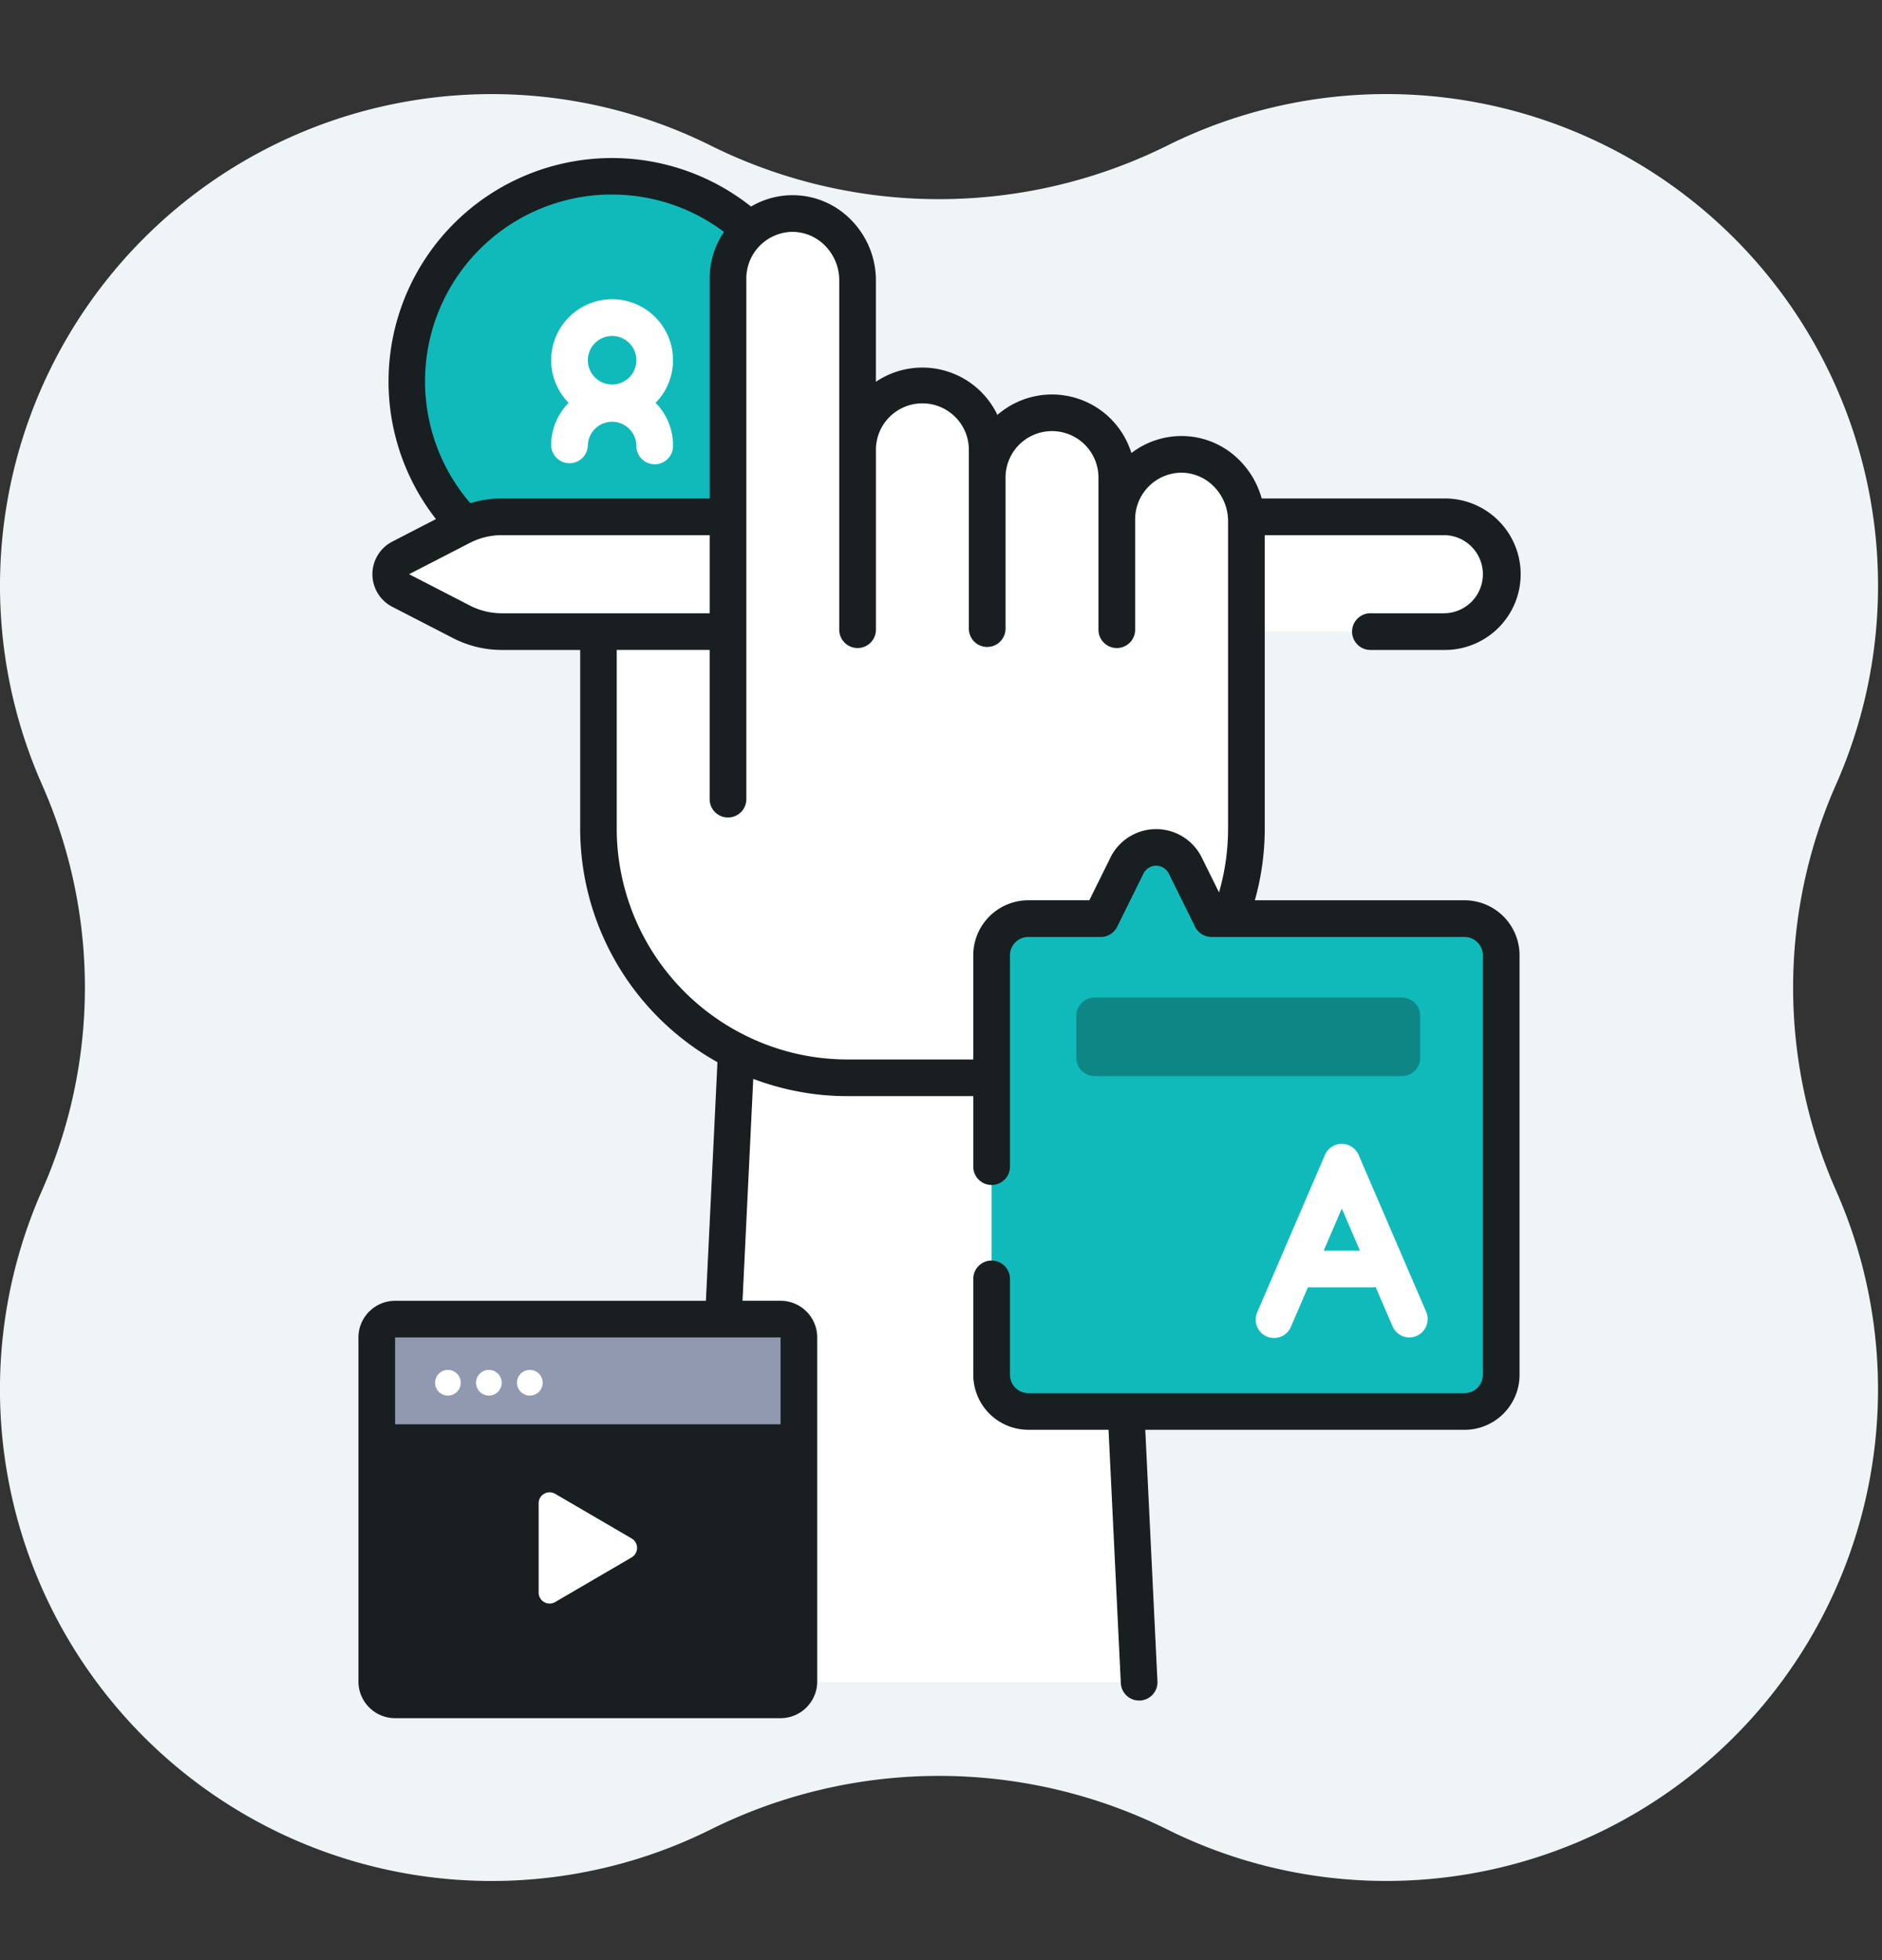
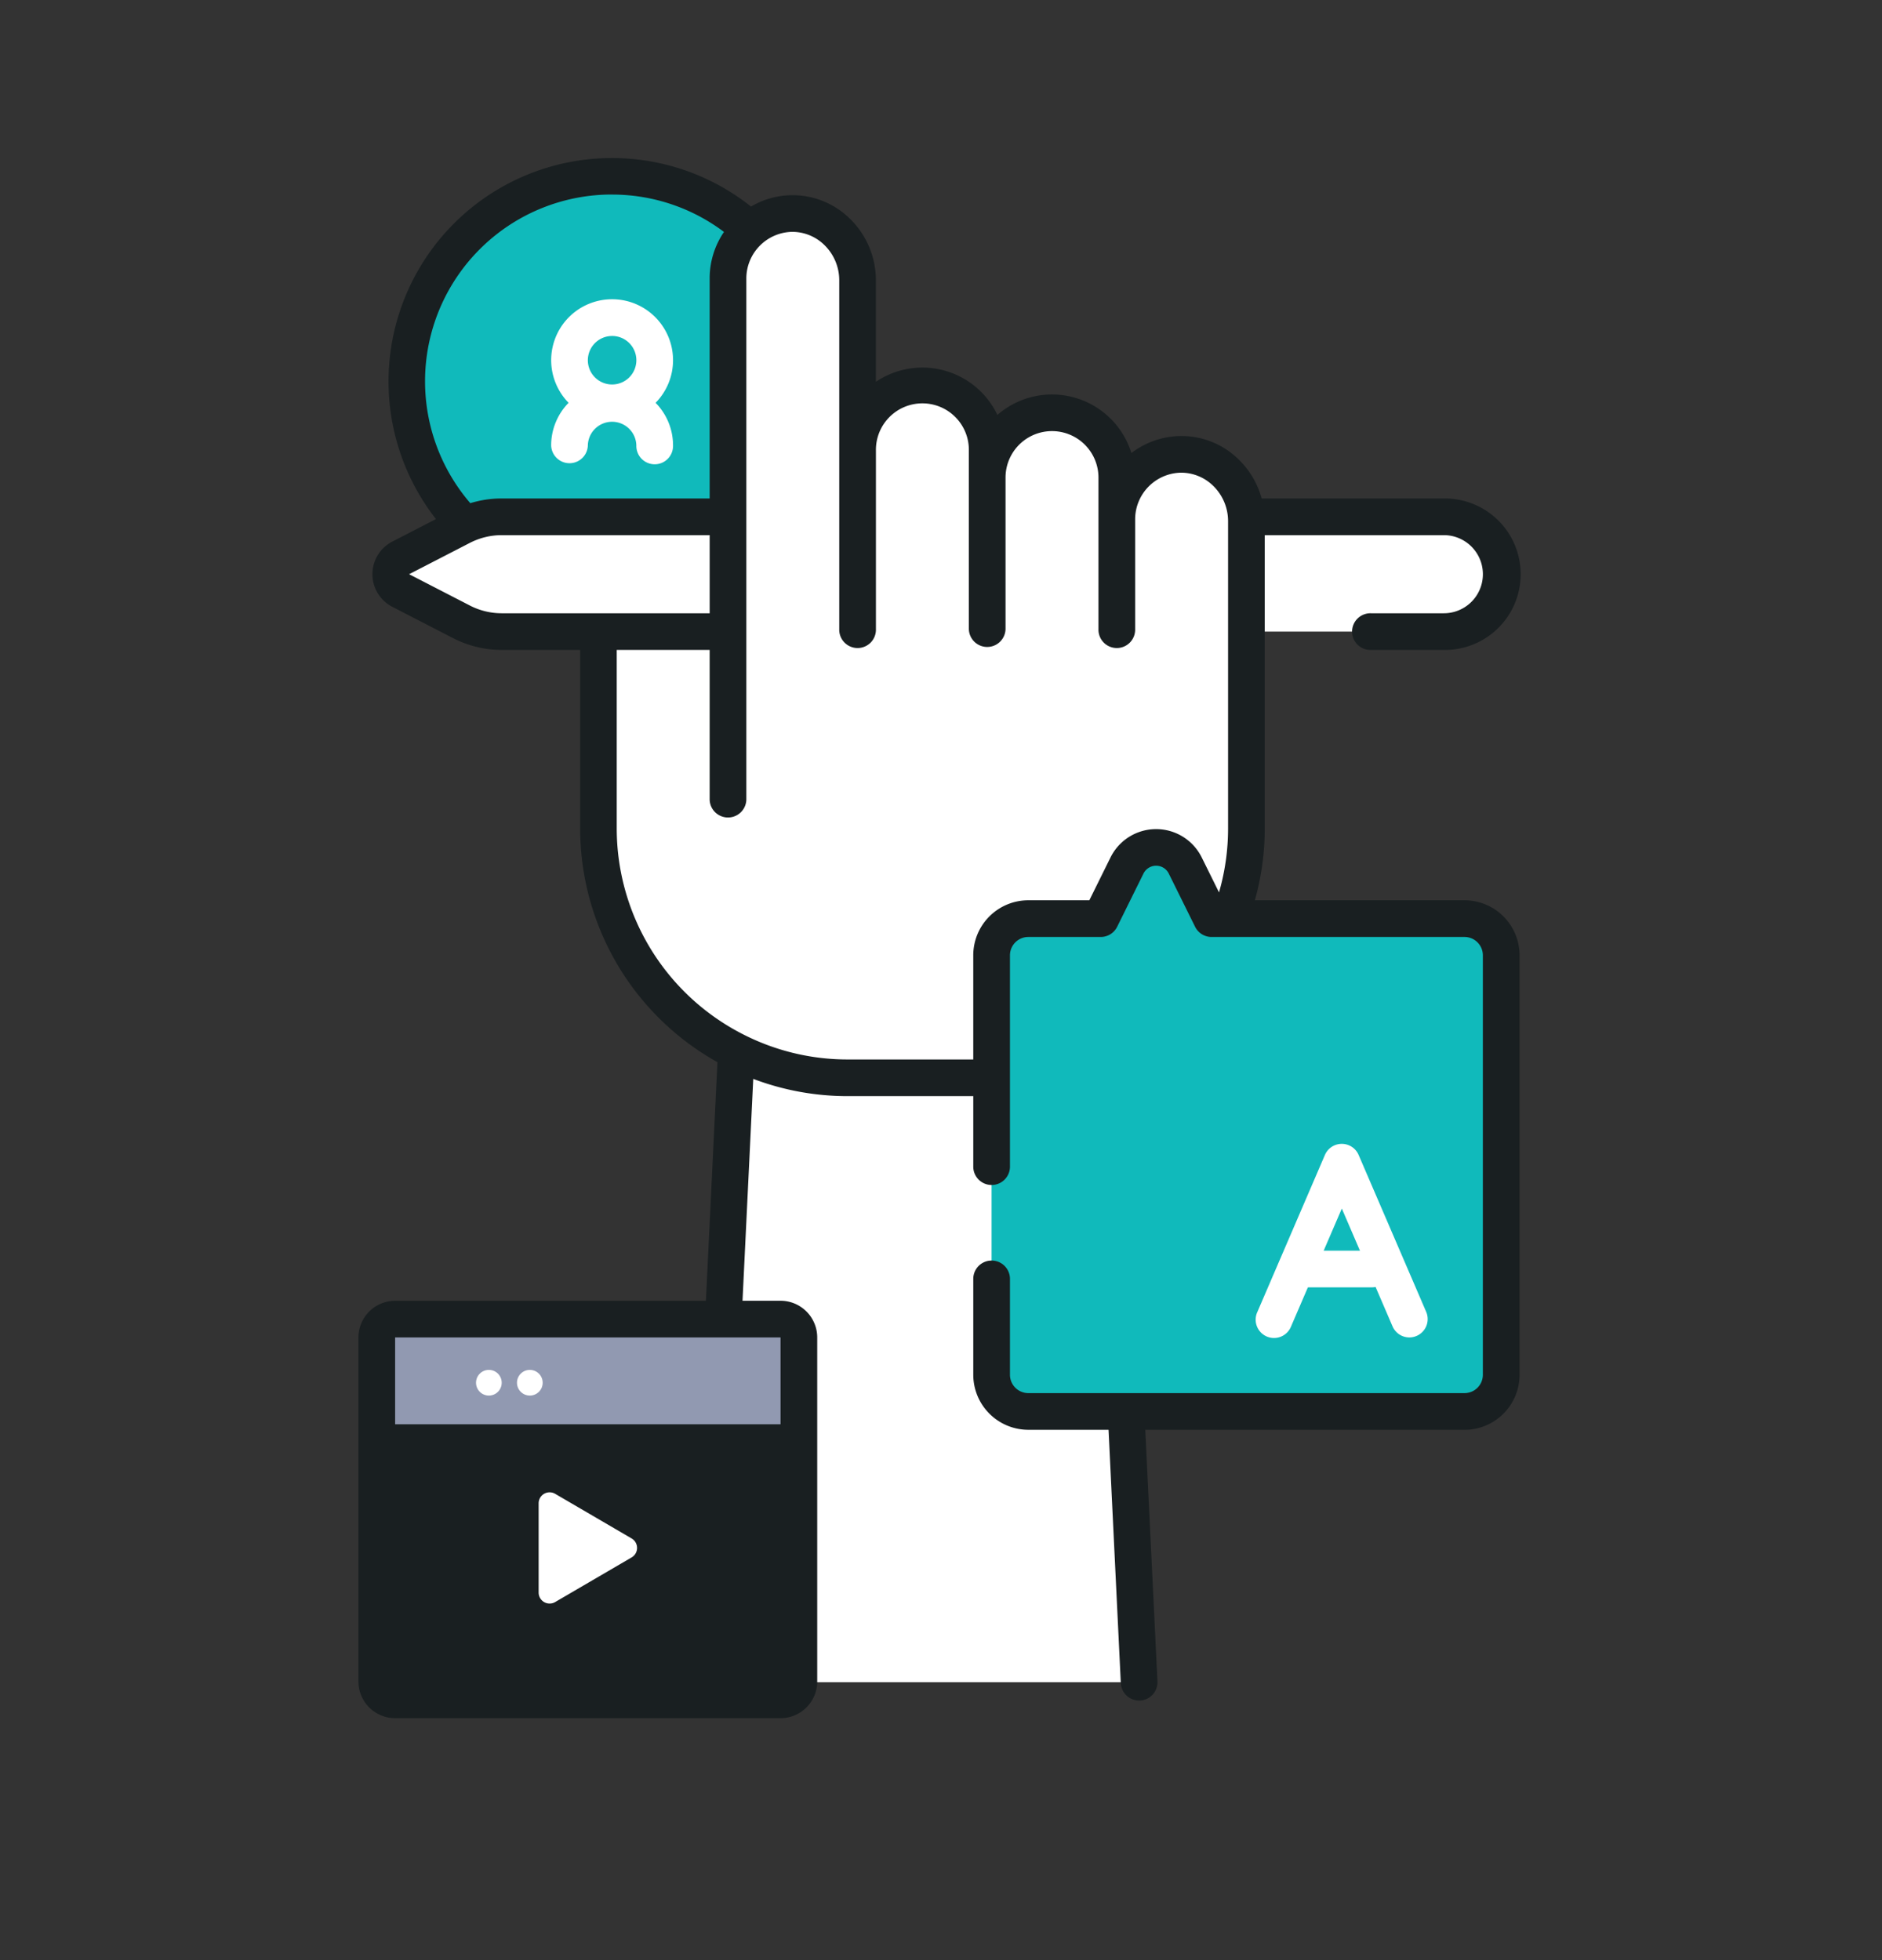
<svg xmlns="http://www.w3.org/2000/svg" viewBox="0 0 120 125" width="120" height="125">
  <rect x="0" y="0" width="120" height="125" fill="#333333" stroke="none" />
-   <path fill="#eff4f7" d="M117.074 50.019A31.35 31.35 0 0074.462 9.267a32.71 32.71 0 01-29.178 0A31.352 31.352 0 002.672 50.019a31.991 31.991 0 010 25.914 31.35 31.35 0 0042.612 40.752 32.709 32.709 0 0129.178 0 31.352 31.352 0 0042.612-40.752 31.992 31.992 0 010-25.914z" />
  <g transform="translate(25.936 11.238)">
    <circle cx="13.092" cy="13.092" r="13.092" fill="#10babb" />
    <path fill="#fff" d="M16.978 11.734a3.885 3.885 0 10-6.659 2.716 3.871 3.871 0 00-1.112 2.716 1.17 1.17 0 002.339 0 1.547 1.547 0 013.093 0 1.17 1.17 0 102.339 0 3.87 3.87 0 00-1.112-2.716 3.87 3.87 0 001.112-2.716zm-3.885-1.547a1.547 1.547 0 11-1.547 1.547 1.549 1.549 0 011.546-1.546z" />
  </g>
  <g fill="#fff">
    <path d="M72.632 107.276l-2.148-44.381H47.143l-2.148 44.381z" />
-     <path d="M71.995 94.118h-6.429a2.338 2.338 0 01-2.339-2.339V65.028a2.335 2.335 0 011.382-2.133h5.874z" />
+     <path d="M71.995 94.118h-6.429V65.028a2.335 2.335 0 011.382-2.133h5.874z" />
    <path d="M70.968 72.896a15.8 15.8 0 01-7.393 1.822h-9.524a15.8 15.8 0 01-7.393-1.822l.484-10h23.341z" />
    <path d="M95.721 36.617a3.66 3.66 0 01-3.66 3.66H31.984a5.584 5.584 0 01-2.559-.621l-3.88-2a1.169 1.169 0 010-2.079l3.88-2a5.587 5.587 0 012.559-.621h60.073a3.66 3.66 0 013.664 3.661z" />
    <path d="M40.236 32.957v7.321h-3.3v-7.321z" />
    <path d="M87.414 40.278h4.646a3.66 3.66 0 000-7.321h-4.646z" />
    <path d="M38.154 40.278v12.559a15.9 15.9 0 0015.9 15.9h9.526a15.9 15.9 0 0015.9-15.9V33.214a4.22 4.22 0 00-4.211-4.239 4.132 4.132 0 00-4.053 4.131v-2.651a4.132 4.132 0 10-8.264 0V28.74a4.132 4.132 0 10-8.264 0V17.856a4.22 4.22 0 00-4.211-4.239 4.132 4.132 0 00-4.053 4.131v22.53z" />
    <path d="M38.154 40.278h8.262v3.988h-8.264z" />
  </g>
  <path fill="#191f21" d="M49.769 108.398H25.194a1.169 1.169 0 01-1.169-1.169v-21.94a1.17 1.17 0 011.169-1.169h24.575a1.17 1.17 0 011.169 1.169v21.939a1.17 1.17 0 01-1.169 1.17z" />
  <path fill="#9199b1" d="M50.938 90.829V85.29a1.17 1.17 0 00-1.169-1.169H25.194a1.17 1.17 0 00-1.169 1.169v5.539z" />
  <path fill="#fff" d="M34.345 95.871v5.687a.7.7 0 001.055.606l4.871-2.844a.7.7 0 000-1.212L35.4 95.264a.7.7 0 00-1.055.607z" />
  <g fill="#fff" transform="translate(27.741 87.36)">
-     <circle cx=".819" cy=".819" r=".819" />
    <circle cx=".819" cy=".819" r=".819" transform="translate(2.611)" />
    <circle cx=".819" cy=".819" r=".819" transform="translate(5.223)" />
  </g>
  <path fill="#10babb" d="M65.566 90.01h27.815a2.338 2.338 0 002.339-2.339V60.92a2.338 2.338 0 00-2.339-2.339H77.25l-1.676-3.385a2.073 2.073 0 00-3.716 0l-1.674 3.385h-4.619a2.339 2.339 0 00-2.339 2.339v26.751a2.339 2.339 0 002.34 2.339z" />
  <path fill="#191f21" d="M93.381 57.412H80.012a16.961 16.961 0 00.631-4.575v-18.71h11.418a2.491 2.491 0 110 4.982h-4.646a1.17 1.17 0 100 2.339h4.646a4.83 4.83 0 100-9.659H80.447a5.509 5.509 0 00-1.445-2.466 5.187 5.187 0 00-3.762-1.516 5.259 5.259 0 00-3.1 1.084 5.3 5.3 0 00-8.544-2.431 5.3 5.3 0 00-7.747-2.113v-6.49a5.49 5.49 0 00-1.641-3.892 5.2 5.2 0 00-6.32-.792 14.248 14.248 0 00-20.09 19.93l-2.785 1.436a2.339 2.339 0 000 4.158l3.88 2a6.786 6.786 0 003.1.751h5v11.389a17.075 17.075 0 008.753 14.9l-.736 15.217H25.194a2.341 2.341 0 00-2.339 2.339v21.939a2.341 2.341 0 002.339 2.339h24.575a2.341 2.341 0 002.339-2.339V85.29a2.341 2.341 0 00-2.339-2.339h-2.425l.685-14.149a16.977 16.977 0 006.023 1.1h8.006v4.462a1.17 1.17 0 102.339 0V60.921a1.171 1.171 0 011.169-1.169h4.619a1.17 1.17 0 001.048-.651l1.674-3.385a.9.9 0 011.62 0l1.675 3.385a1.17 1.17 0 001.048.651h16.131a1.171 1.171 0 011.169 1.169v26.751a1.171 1.171 0 01-1.169 1.169H65.566a1.171 1.171 0 01-1.169-1.169v-6.149a1.17 1.17 0 00-2.339 0v6.149a3.512 3.512 0 003.508 3.508h5.117l.782 16.153a1.169 1.169 0 001.167 1.113h.058a1.169 1.169 0 001.111-1.224l-.776-16.04h20.357a3.512 3.512 0 003.508-3.508V60.921a3.512 3.512 0 00-3.509-3.509zm-43.61 49.816H25.194V85.29h24.575zm-10.743-94.82a11.847 11.847 0 017.134 2.383 5.254 5.254 0 00-.913 2.957v14.04H31.988a6.776 6.776 0 00-2 .3 11.91 11.91 0 019.037-19.683zm-9.063 26.21l-3.88-2 3.88-2a4.437 4.437 0 012.024-.491H45.25v4.982H31.988a4.432 4.432 0 01-2.024-.491zm46.658 16.06a3.243 3.243 0 00-5.813 0l-1.352 2.734h-3.893a3.512 3.512 0 00-3.508 3.508v6.644h-8.006A14.628 14.628 0 0147.459 66l-.016-.008a14.741 14.741 0 01-8.119-13.155v-11.39h5.925v9.55a1.17 1.17 0 002.339 0V17.748a2.977 2.977 0 012.905-2.962 2.92 2.92 0 012.079.847 3.137 3.137 0 01.94 2.223v22.266a1.17 1.17 0 102.339 0V28.74a2.963 2.963 0 115.925 0v11.382a1.17 1.17 0 002.339 0v-9.667a2.962 2.962 0 015.925 0v9.667a1.17 1.17 0 102.339 0v-7.016a2.977 2.977 0 012.905-2.962 2.917 2.917 0 012.08.847 3.137 3.137 0 01.94 2.223v19.623a14.643 14.643 0 01-.577 4.072z" />
  <g fill="#fff">
    <path d="M89.866 85.29a1.17 1.17 0 01-1.075-.707l-3.234-7.512-3.234 7.512a1.17 1.17 0 11-2.148-.925l4.305-10.007a1.17 1.17 0 012.148 0l4.308 10.007a1.17 1.17 0 01-1.074 1.632z" />
    <path d="M87.511 82.095h-4.887a1.17 1.17 0 010-2.339h4.887a1.17 1.17 0 010 2.339z" />
  </g>
-   <path fill="#0f8686" d="M89.386 68.624H69.794a1.17 1.17 0 01-1.169-1.169v-2.669a1.17 1.17 0 011.169-1.169h19.591a1.17 1.17 0 011.169 1.169v2.669a1.17 1.17 0 01-1.168 1.169z" />
</svg>